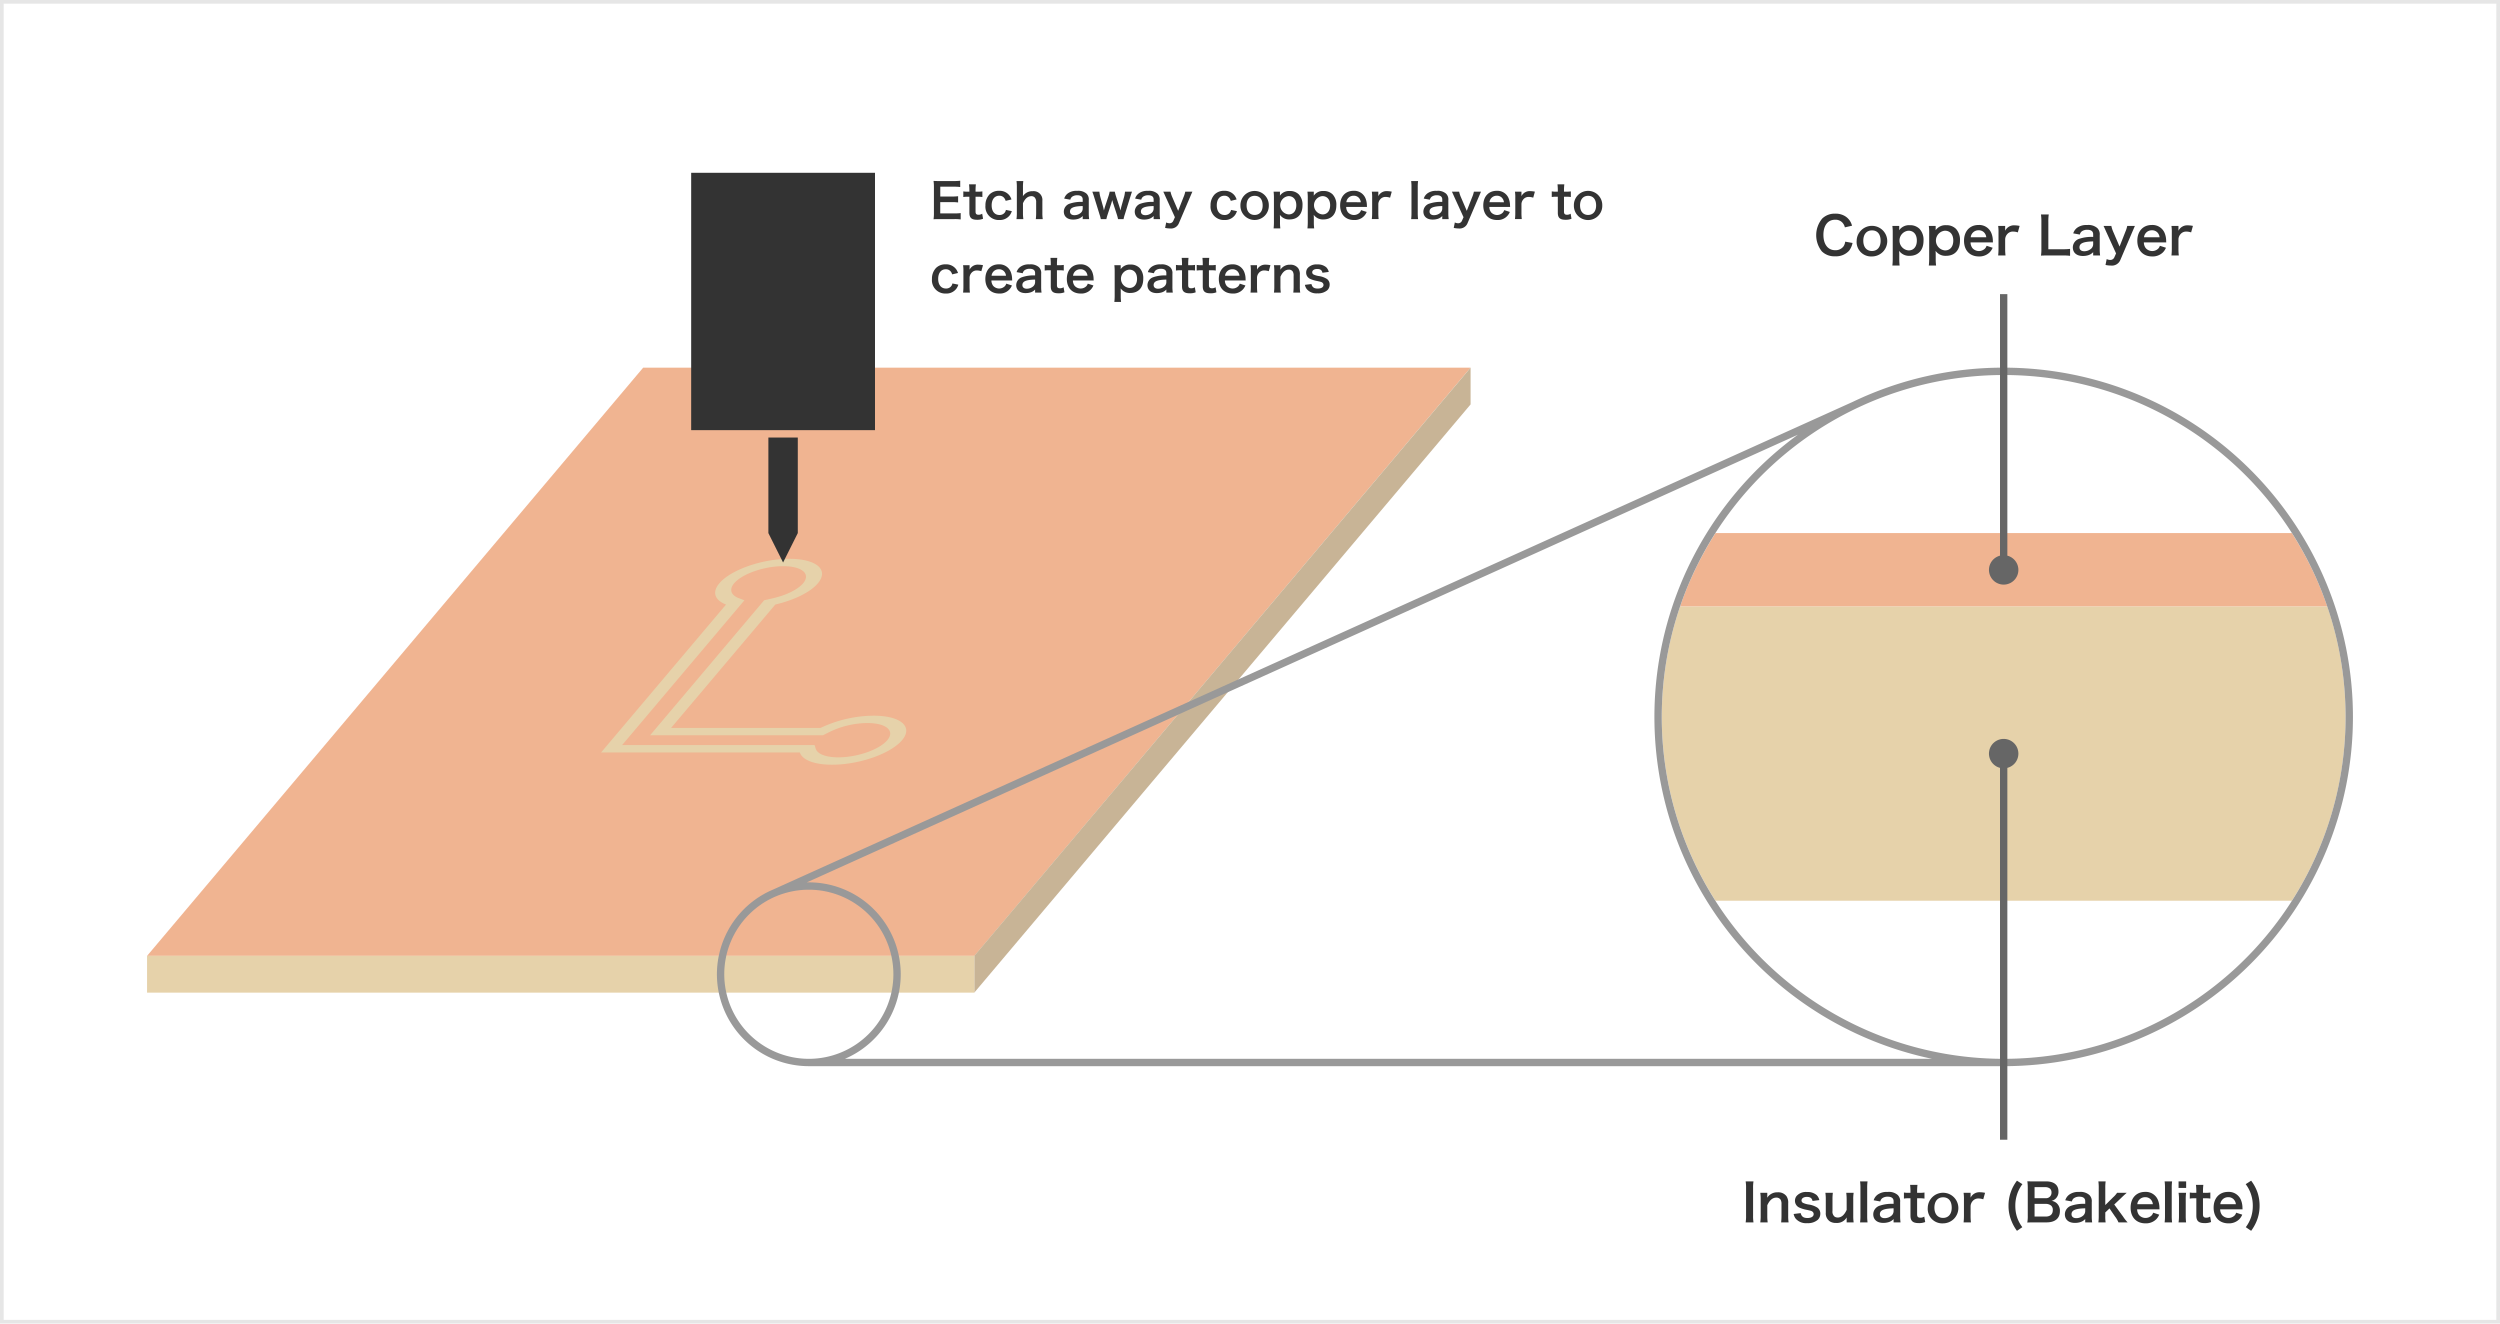
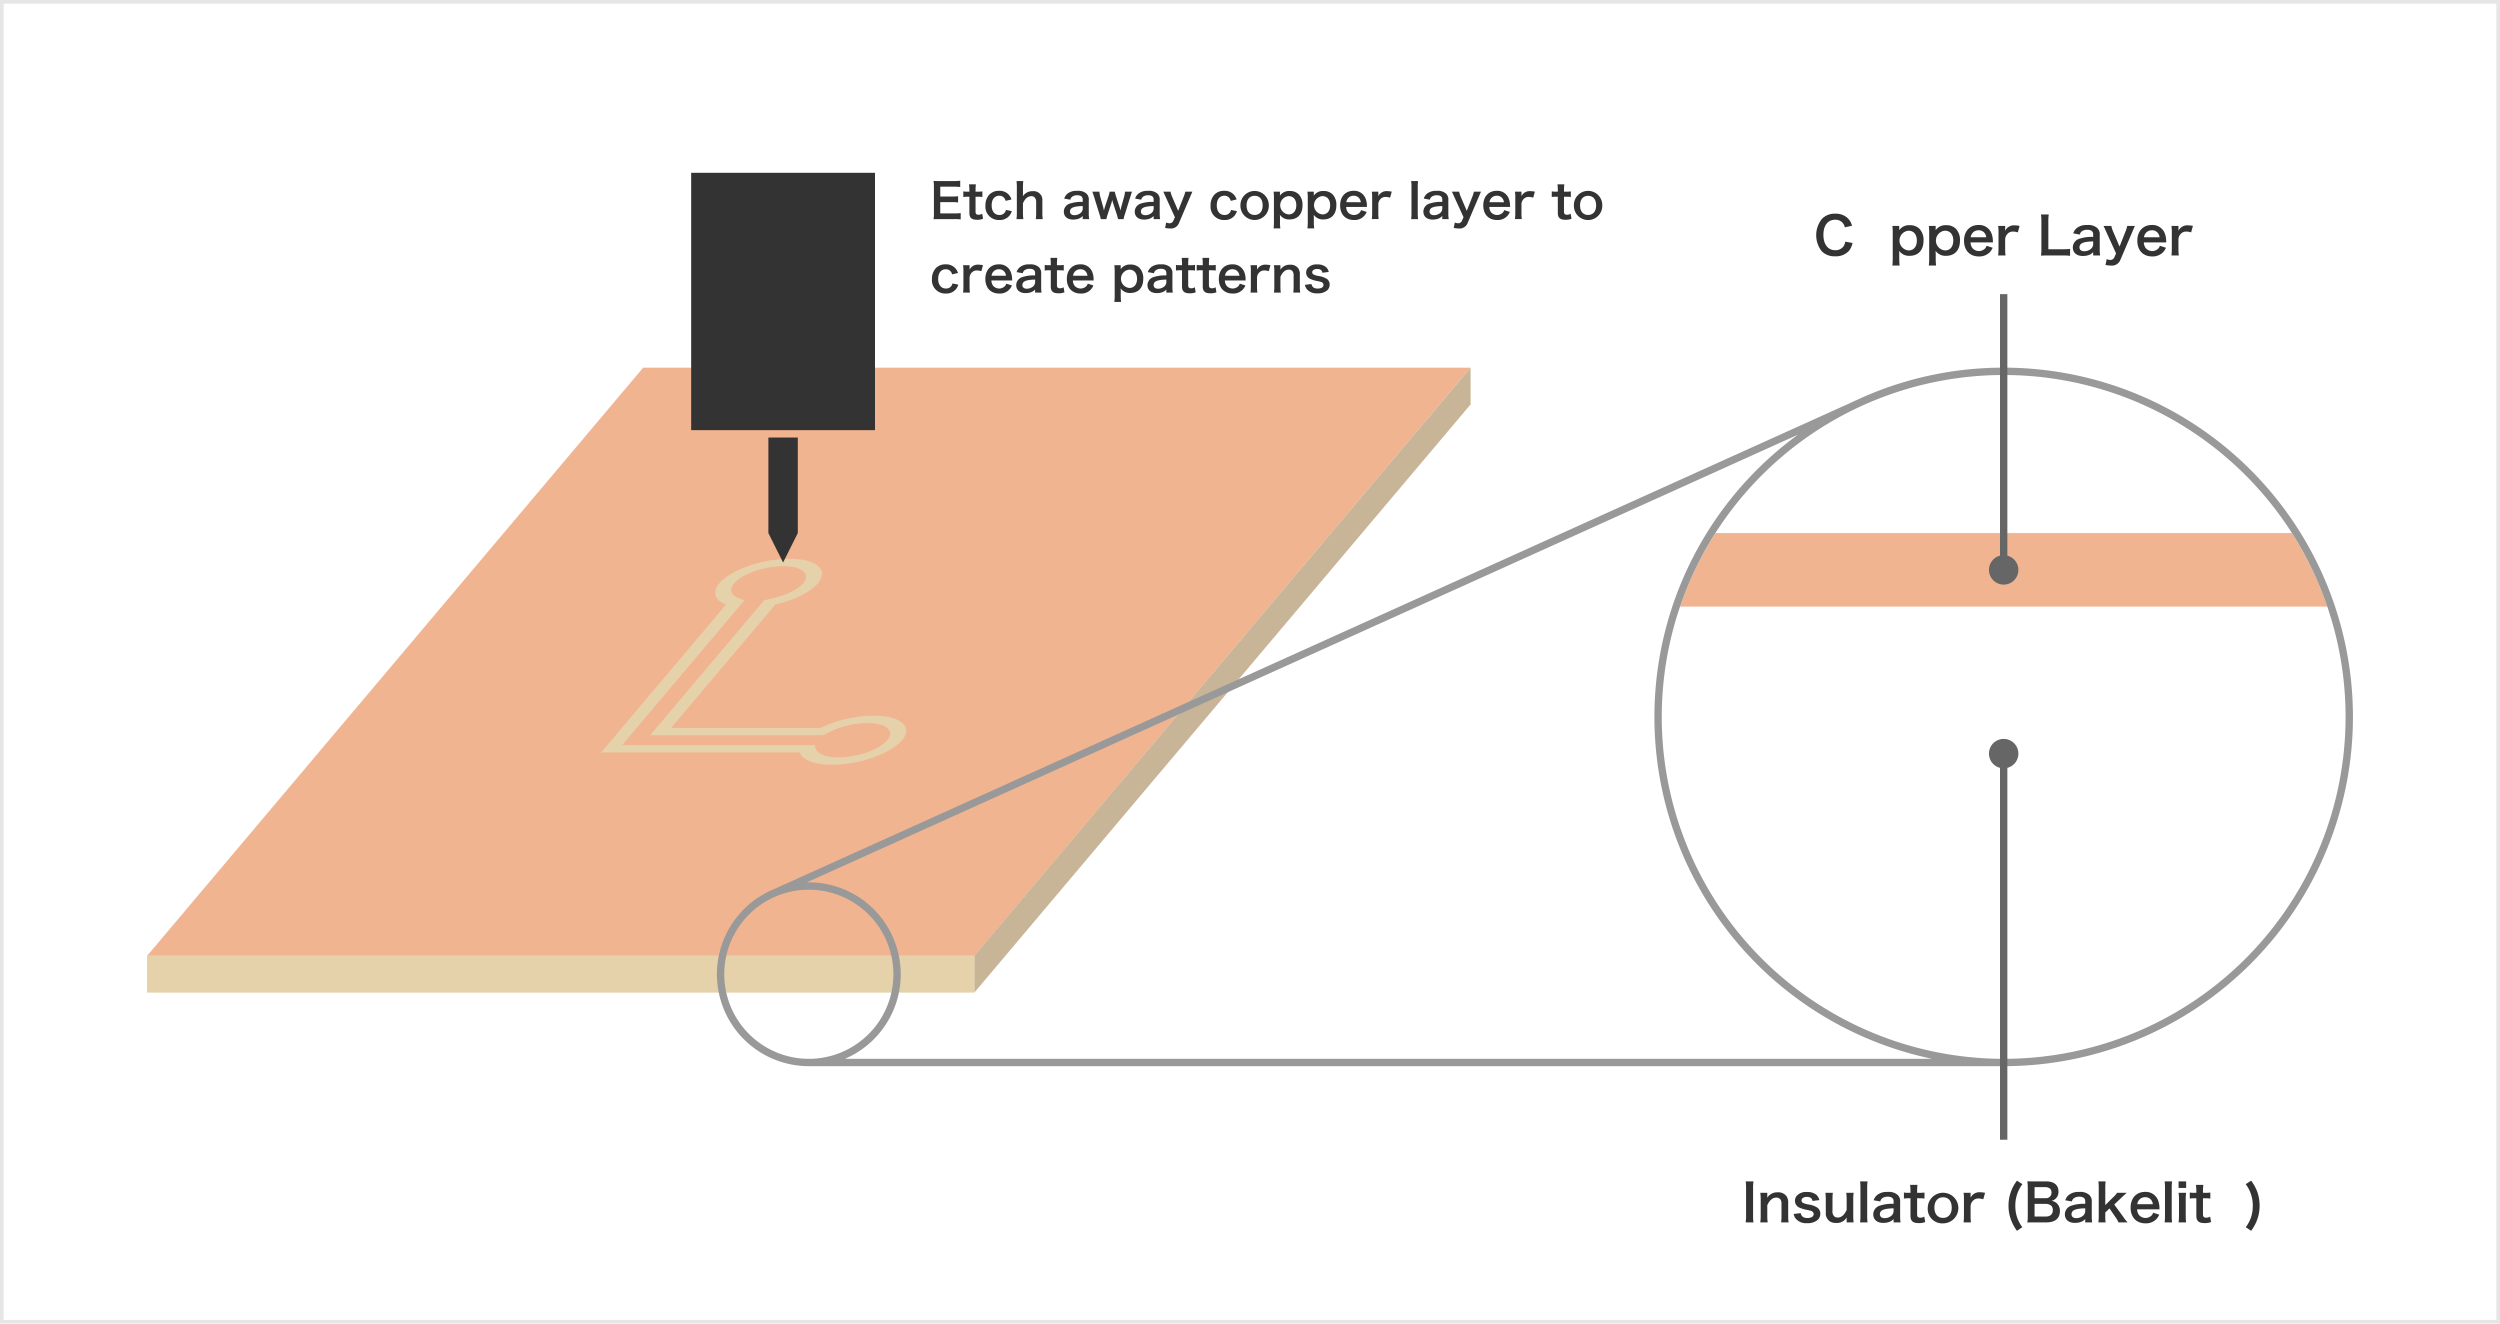
<svg xmlns="http://www.w3.org/2000/svg" id="レイヤー_1" data-name="レイヤー 1" width="680" height="360" viewBox="0 0 680 360">
  <defs>
    <style>
      .cls-1 {
        fill: #f0b491;
      }

      .cls-2 {
        fill: #e6d2aa;
      }

      .cls-3 {
        fill: #c8b496;
      }

      .cls-4 {
        fill: #999;
      }

      .cls-5 {
        fill: #666;
      }

      .cls-6 {
        fill: #333;
      }

      .cls-7 {
        fill: #e6e6e6;
      }
    </style>
  </defs>
  <polygon class="cls-1" points="265.055 260 40 260 174.945 100 400 100 265.055 260" />
  <path class="cls-2" d="M237.595,194.667A34.204,34.204,0,0,0,223.189,198H182.529l28.355-33.566c4.975-1.153,9.488-3.301,11.571-5.767,3.11-3.682-.366-6.667-7.766-6.667s-15.919,2.985-19.029,6.667c-2.083,2.466-1.2,4.614,1.827,5.767L163.5,204.667h54.057c.636,1.991,3.819,3.333,8.775,3.333,7.399,0,15.919-2.985,19.029-6.667S244.994,194.667,237.595,194.667ZM228.021,206c-3.327,0-5.679-.895-6.139-2.336l-.319-.997H169.209l33.271-39.385-1.517-.578c-2.19-.835-2.682-2.381-1.284-4.037C201.853,156.093,207.829,154,213,154s7.61,2.093,5.436,4.667c-1.398,1.655-4.504,3.202-8.104,4.037l-2.493.578L176.82,200h46.995l2.004-.997a24.079,24.079,0,0,1,10.086-2.336c5.171,0,7.61,2.093,5.436,4.667S233.192,206,228.021,206Z" />
  <polygon class="cls-3" points="400 100 400 110 265 270 265 260 400 100" />
  <rect class="cls-2" x="40" y="260" width="225" height="10" />
  <g>
    <path class="cls-1" d="M633.04,165H456.97a92.303,92.303,0,0,1,9.65-20h156.77A93.248,93.248,0,0,1,633.04,165Z" />
-     <path class="cls-2" d="M638,195a92.529,92.529,0,0,1-14.61,50H466.61A92.923,92.923,0,0,1,456.97,165H633.04A92.845,92.845,0,0,1,638,195Z" />
  </g>
  <path class="cls-4" d="M545,100a94.623,94.623,0,0,0-41.074,9.316L210.364,241.925l.001.002A25.003,25.003,0,0,0,220,290H545a95,95,0,0,0,0-190ZM197,265a23,23,0,1,1,23,23A23.026,23.026,0,0,1,197,265Zm32.81,23A25.003,25.003,0,0,0,220,240c-.184,0-.365.01-.547.014l269.575-121.774A95.012,95.012,0,0,0,525.533,288ZM545,288a92.997,92.997,0,0,1-38.286-177.749l.106-.048A92.998,92.998,0,1,1,545,288Z" />
  <path class="cls-5" d="M546,151.141V80h-2v71.141a4,4,0,1,0,2,0Z" />
  <path class="cls-5" d="M549,205a4.001,4.001,0,1,0-5,3.859V310h2V208.859A3.991,3.991,0,0,0,549,205Z" />
  <g>
    <path class="cls-6" d="M476.949,321.338a10.479,10.479,0,0,0-.112,1.808v7.536a10.568,10.568,0,0,0,.112,1.807h-2.13a10.569,10.569,0,0,0,.112-1.807v-7.536a10.48,10.48,0,0,0-.112-1.808Z" />
    <path class="cls-6" d="M478.795,332.488a11.625,11.625,0,0,0,.112-1.82v-4.398a11.511,11.511,0,0,0-.112-1.821h1.905v.742a5.423,5.423,0,0,1-.028.603,3.202,3.202,0,0,1,2.857-1.484,2.767,2.767,0,0,1,2.382,1.036,3.115,3.115,0,0,1,.477,1.961V330.668a11.08,11.08,0,0,0,.111,1.82h-2.03a15.03,15.03,0,0,0,.098-1.82v-3.11a2.301,2.301,0,0,0-.238-1.232,1.317,1.317,0,0,0-1.177-.574c-1.009,0-1.835.7-2.451,2.087V330.668a12.462,12.462,0,0,0,.112,1.82Z" />
    <path class="cls-6" d="M489.786,329.967c.238.953.756,1.331,1.849,1.331,1.037,0,1.681-.406,1.681-1.064a.855.855,0,0,0-.364-.7c-.266-.183-.35-.196-1.471-.449a8.415,8.415,0,0,1-2.017-.602,2.006,2.006,0,0,1-1.232-1.863,2.082,2.082,0,0,1,.434-1.303,3.378,3.378,0,0,1,2.802-1.092,3.823,3.823,0,0,1,2.634.812,2.728,2.728,0,0,1,.756,1.388l-1.849.237c-.154-.771-.631-1.106-1.541-1.106-.868,0-1.457.393-1.457.98a.756.756,0,0,0,.435.658,5.883,5.883,0,0,0,1.4.42,6.025,6.025,0,0,1,2.466.855,1.99,1.99,0,0,1,.812,1.736,2.253,2.253,0,0,1-.687,1.583,4.135,4.135,0,0,1-2.899.911,3.701,3.701,0,0,1-3.124-1.248,3.143,3.143,0,0,1-.546-1.246Z" />
    <path class="cls-6" d="M504.195,324.448a10.087,10.087,0,0,0-.112,1.821V330.668a11.515,11.515,0,0,0,.112,1.82H502.29v-.742c0-.21,0-.252.014-.603a3.078,3.078,0,0,1-2.871,1.499,3.048,3.048,0,0,1-1.681-.406,2.615,2.615,0,0,1-1.135-2.424v-3.543a12.825,12.825,0,0,0-.112-1.821h2.031a12.54,12.54,0,0,0-.099,1.821v3.109a1.712,1.712,0,0,0,.645,1.597,1.741,1.741,0,0,0,.771.196c1.009,0,1.807-.687,2.438-2.073v-2.829a14.715,14.715,0,0,0-.112-1.821Z" />
    <path class="cls-6" d="M507.972,321.338a12.961,12.961,0,0,0-.098,1.836V330.668a14.372,14.372,0,0,0,.098,1.82h-2.031a13.489,13.489,0,0,0,.099-1.82v-7.509a12.588,12.588,0,0,0-.099-1.821Z" />
    <path class="cls-6" d="M515.058,331.578a3.039,3.039,0,0,1-1.485.883,4.975,4.975,0,0,1-1.302.168c-1.709,0-2.746-.883-2.746-2.354a2.485,2.485,0,0,1,1.583-2.27,10.621,10.621,0,0,1,3.95-.561v-.714c0-.812-.546-1.233-1.611-1.233a2.528,2.528,0,0,0-1.456.406,1.529,1.529,0,0,0-.561.896l-1.793-.322a2.93,2.93,0,0,1,1.106-1.555A4.197,4.197,0,0,1,513.419,324.21a3.641,3.641,0,0,1,2.759.826,2.352,2.352,0,0,1,.659,1.933v3.769a11.277,11.277,0,0,0,.111,1.751h-1.891Zm0-2.914c-2.676.057-3.726.519-3.726,1.611,0,.658.49,1.064,1.274,1.064a2.847,2.847,0,0,0,1.947-.742,1.669,1.669,0,0,0,.504-1.232Z" />
    <path class="cls-6" d="M521.553,322.291a15.323,15.323,0,0,0-.099,1.723v.435h.589a8.11,8.11,0,0,0,1.414-.084v1.653a7.682,7.682,0,0,0-1.372-.085h-.631v4.343c0,.686.252.938.925.938a1.859,1.859,0,0,0,1.022-.308l.252,1.484a4.392,4.392,0,0,1-1.751.294c-1.61,0-2.255-.574-2.255-2.045v-4.707h-.532a7.045,7.045,0,0,0-1.247.085v-1.653a6.494,6.494,0,0,0,1.261.084h.519v-.435a15.958,15.958,0,0,0-.099-1.723Z" />
    <path class="cls-6" d="M524.351,328.482a4.162,4.162,0,1,1,4.188,4.271A3.947,3.947,0,0,1,524.351,328.482Zm1.807,0c0,1.723.896,2.787,2.354,2.787s2.354-1.051,2.354-2.76c0-1.807-.854-2.844-2.339-2.844C527.054,325.666,526.157,326.731,526.157,328.482Z" />
    <path class="cls-6" d="M539.445,326.213a4.185,4.185,0,0,0-1.246-.225,1.998,1.998,0,0,0-1.625.688A2.252,2.252,0,0,0,536,328.076v2.592a14.673,14.673,0,0,0,.098,1.82h-2.003a15.286,15.286,0,0,0,.098-1.82v-4.398a11.084,11.084,0,0,0-.098-1.821H536v1.316a2.677,2.677,0,0,1,2.633-1.471,7.234,7.234,0,0,1,1.303.154Z" />
    <path class="cls-6" d="M548.614,334.785a11.648,11.648,0,0,1-1.485-2.661,10.667,10.667,0,0,1-.812-4.174,10.962,10.962,0,0,1,.547-3.488,11.251,11.251,0,0,1,1.751-3.319l1.484.952a9.227,9.227,0,0,0-1.456,2.788,9.676,9.676,0,0,0-.477,3.096,10.026,10.026,0,0,0,.448,3.039,9.674,9.674,0,0,0,1.457,2.773Z" />
    <path class="cls-6" d="M553.219,332.488c-.812,0-1.219.014-1.793.042a9.937,9.937,0,0,0,.127-1.891V323.033a13.469,13.469,0,0,0-.112-1.723c.588.027.812.027,1.765.027h3.306c2.171,0,3.39.98,3.39,2.732a2.506,2.506,0,0,1-.784,1.975,2.369,2.369,0,0,1-1.106.588,2.573,2.573,0,0,1,1.415.645,2.767,2.767,0,0,1,.868,2.144c0,1.961-1.303,3.067-3.628,3.067Zm3.096-6.584a1.486,1.486,0,0,0,1.695-1.526,1.423,1.423,0,0,0-.364-1.036,1.987,1.987,0,0,0-1.345-.435h-2.899v2.997Zm-2.913,5.002h3.012c1.246,0,1.947-.617,1.947-1.752a1.521,1.521,0,0,0-.448-1.219,2.293,2.293,0,0,0-1.527-.477h-2.983Z" />
    <path class="cls-6" d="M567.179,331.578a3.039,3.039,0,0,1-1.485.883,4.975,4.975,0,0,1-1.302.168c-1.709,0-2.746-.883-2.746-2.354a2.485,2.485,0,0,1,1.583-2.27,10.621,10.621,0,0,1,3.95-.561v-.714c0-.812-.546-1.233-1.611-1.233a2.528,2.528,0,0,0-1.456.406,1.529,1.529,0,0,0-.561.896l-1.793-.322a2.93,2.93,0,0,1,1.106-1.555A4.197,4.197,0,0,1,565.54,324.21a3.641,3.641,0,0,1,2.759.826,2.352,2.352,0,0,1,.659,1.933v3.769a11.276,11.276,0,0,0,.111,1.751h-1.891Zm0-2.914c-2.676.057-3.726.519-3.726,1.611,0,.658.49,1.064,1.274,1.064a2.847,2.847,0,0,0,1.947-.742,1.669,1.669,0,0,0,.504-1.232Z" />
    <path class="cls-6" d="M572.734,321.338a13.248,13.248,0,0,0-.098,1.836v4.607l2.102-2.086a6.505,6.505,0,0,0,1.106-1.247h2.619c-.799.714-.799.714-1.4,1.288l-1.989,1.892,2.367,3.235a10.713,10.713,0,0,0,1.274,1.625h-2.493a6.707,6.707,0,0,0-.925-1.582l-1.513-2.214-1.148,1.093v.91a10.16,10.16,0,0,0,.098,1.793h-1.975a13.661,13.661,0,0,0,.098-1.82v-7.494a12.836,12.836,0,0,0-.098-1.836Z" />
    <path class="cls-6" d="M581.303,328.931a2.606,2.606,0,0,0,.518,1.569,2.36,2.36,0,0,0,3.433.084,2.06,2.06,0,0,0,.406-.729l1.652.531a3.922,3.922,0,0,1-.854,1.289,3.976,3.976,0,0,1-2.886,1.078c-2.479,0-4.048-1.652-4.048-4.271,0-2.592,1.555-4.287,3.95-4.287a3.559,3.559,0,0,1,3.488,2.214,5.77,5.77,0,0,1,.406,2.129c0,.028,0,.07.027.393Zm4.272-1.387a2.199,2.199,0,0,0-.617-1.345,1.995,1.995,0,0,0-1.513-.561,2.104,2.104,0,0,0-2.101,1.905Z" />
    <path class="cls-6" d="M590.809,321.338a12.962,12.962,0,0,0-.098,1.836V330.668a14.372,14.372,0,0,0,.098,1.82h-2.031a13.488,13.488,0,0,0,.099-1.82v-7.509a12.586,12.586,0,0,0-.099-1.821Z" />
    <path class="cls-6" d="M594.631,321.338v1.779h-2.06v-1.779Zm-.014,3.11a12.539,12.539,0,0,0-.099,1.835v4.37a14.008,14.008,0,0,0,.099,1.835h-2.046a12.603,12.603,0,0,0,.112-1.82v-4.398a11.513,11.513,0,0,0-.112-1.821Z" />
    <path class="cls-6" d="M599.307,322.291a15.576,15.576,0,0,0-.098,1.723v.435h.589a8.11,8.11,0,0,0,1.414-.084v1.653a7.682,7.682,0,0,0-1.372-.085H599.209v4.343c0,.686.252.938.925.938a1.859,1.859,0,0,0,1.022-.308l.252,1.484a4.392,4.392,0,0,1-1.751.294c-1.61,0-2.255-.574-2.255-2.045v-4.707h-.532a7.045,7.045,0,0,0-1.247.085v-1.653a6.493,6.493,0,0,0,1.261.084h.519v-.435a15.958,15.958,0,0,0-.099-1.723Z" />
-     <path class="cls-6" d="M603.885,328.931a2.606,2.606,0,0,0,.518,1.569,2.36,2.36,0,0,0,3.433.084,2.06,2.06,0,0,0,.406-.729l1.652.531a3.922,3.922,0,0,1-.854,1.289,3.976,3.976,0,0,1-2.886,1.078c-2.479,0-4.048-1.652-4.048-4.271,0-2.592,1.555-4.287,3.95-4.287a3.559,3.559,0,0,1,3.488,2.214,5.771,5.771,0,0,1,.406,2.129c0,.028,0,.07.027.393Zm4.272-1.387a2.199,2.199,0,0,0-.617-1.345,1.995,1.995,0,0,0-1.513-.561,2.104,2.104,0,0,0-2.101,1.905Z" />
    <path class="cls-6" d="M610.855,333.791a9.699,9.699,0,0,0,1.457-2.773,10.031,10.031,0,0,0,.448-3.039,9.676,9.676,0,0,0-.477-3.096,9.255,9.255,0,0,0-1.457-2.788l1.485-.952a11.717,11.717,0,0,1,1.765,3.319,11.35,11.35,0,0,1,.532,3.488,10.839,10.839,0,0,1-.799,4.174,12.267,12.267,0,0,1-1.498,2.661Z" />
  </g>
  <g>
    <path class="cls-6" d="M503.896,66.084a5.344,5.344,0,0,1-.938,2.101,4.768,4.768,0,0,1-3.824,1.527,4.817,4.817,0,0,1-3.6-1.345,7.079,7.079,0,0,1,.112-8.923,4.865,4.865,0,0,1,3.502-1.331,4.951,4.951,0,0,1,2.689.672,4.306,4.306,0,0,1,1.484,1.527,4.976,4.976,0,0,1,.435,1.079l-1.947.448a2.921,2.921,0,0,0-.603-1.205,2.537,2.537,0,0,0-2.045-.869c-1.989,0-3.193,1.555-3.193,4.132,0,2.563,1.232,4.16,3.193,4.16a2.675,2.675,0,0,0,2.27-1.037,2.872,2.872,0,0,0,.462-1.289Z" />
-     <path class="cls-6" d="M505.01,65.482a4.162,4.162,0,1,1,4.188,4.272A3.943,3.943,0,0,1,505.01,65.482Zm1.807,0c0,1.723.896,2.787,2.354,2.787s2.354-1.05,2.354-2.759c0-1.807-.854-2.844-2.34-2.844C507.713,62.666,506.816,63.731,506.816,65.482Z" />
    <path class="cls-6" d="M516.589,62.134c0,.154,0,.308-.014.49a3.261,3.261,0,0,1,2.857-1.373,3.618,3.618,0,0,1,2.661.98,4.368,4.368,0,0,1,1.106,3.222c0,2.578-1.414,4.132-3.796,4.132a3.274,3.274,0,0,1-2.829-1.345c0,.168,0,.168.014.448.014.098.014.35.014.603v1.064a13.903,13.903,0,0,0,.099,1.863h-1.976a15.613,15.613,0,0,0,.099-1.849V63.325a14.409,14.409,0,0,0-.099-1.877h1.863Zm2.508.617a2.692,2.692,0,0,0,.056,5.365c1.373,0,2.228-1.037,2.228-2.689S520.511,62.751,519.097,62.751Z" />
    <path class="cls-6" d="M526.501,62.134c0,.154,0,.308-.014.49a3.261,3.261,0,0,1,2.857-1.373,3.618,3.618,0,0,1,2.661.98,4.368,4.368,0,0,1,1.106,3.222c0,2.578-1.414,4.132-3.796,4.132a3.274,3.274,0,0,1-2.829-1.345c0,.168,0,.168.014.448.014.098.014.35.014.603v1.064a13.903,13.903,0,0,0,.099,1.863H524.638a15.613,15.613,0,0,0,.099-1.849V63.325a14.409,14.409,0,0,0-.099-1.877H526.501Zm2.508.617a2.692,2.692,0,0,0,.056,5.365c1.373,0,2.228-1.037,2.228-2.689S530.423,62.751,529.009,62.751Z" />
    <path class="cls-6" d="M535.993,65.931a2.606,2.606,0,0,0,.518,1.569,2.358,2.358,0,0,0,3.433.084,2.047,2.047,0,0,0,.406-.729l1.652.532a3.93,3.93,0,0,1-.854,1.289,3.979,3.979,0,0,1-2.886,1.079c-2.479,0-4.048-1.653-4.048-4.272,0-2.592,1.555-4.287,3.95-4.287a3.559,3.559,0,0,1,3.488,2.213,5.768,5.768,0,0,1,.406,2.129c0,.028,0,.07.027.393Zm4.272-1.387a2.199,2.199,0,0,0-.617-1.345,1.996,1.996,0,0,0-1.513-.561,2.103,2.103,0,0,0-2.101,1.905Z" />
    <path class="cls-6" d="M548.847,63.213a4.181,4.181,0,0,0-1.246-.224,1.999,1.999,0,0,0-1.625.687,2.252,2.252,0,0,0-.574,1.401v2.591a14.678,14.678,0,0,0,.098,1.821h-2.003a15.297,15.297,0,0,0,.098-1.821V63.269a11.084,11.084,0,0,0-.098-1.821h1.905v1.316a2.678,2.678,0,0,1,2.633-1.471,7.234,7.234,0,0,1,1.303.154Z" />
    <path class="cls-6" d="M563.059,69.586a13.637,13.637,0,0,0-1.989-.098h-4.146c-.784,0-1.274.014-1.779.042a11.113,11.113,0,0,0,.112-1.849v-7.27a13.661,13.661,0,0,0-.112-2.073h2.115a12.797,12.797,0,0,0-.111,2.059v7.396h3.922a14.746,14.746,0,0,0,1.989-.098Z" />
    <path class="cls-6" d="M569.343,68.578a3.038,3.038,0,0,1-1.485.882,4.954,4.954,0,0,1-1.302.168c-1.709,0-2.746-.882-2.746-2.353a2.485,2.485,0,0,1,1.583-2.27,10.602,10.602,0,0,1,3.95-.56v-.714c0-.812-.546-1.233-1.611-1.233a2.528,2.528,0,0,0-1.456.406,1.524,1.524,0,0,0-.561.896l-1.793-.322a2.928,2.928,0,0,1,1.106-1.555A4.194,4.194,0,0,1,567.704,61.21a3.641,3.641,0,0,1,2.759.826,2.352,2.352,0,0,1,.659,1.933V67.737a11.276,11.276,0,0,0,.111,1.751h-1.891Zm0-2.914c-2.676.056-3.726.518-3.726,1.611,0,.658.49,1.064,1.274,1.064a2.845,2.845,0,0,0,1.947-.743,1.669,1.669,0,0,0,.504-1.232Z" />
    <path class="cls-6" d="M572.952,63.185c-.616-1.387-.631-1.429-.799-1.737h2.129a8.137,8.137,0,0,0,.532,1.639l1.709,3.978,1.555-3.964a8.343,8.343,0,0,0,.533-1.653h2.087c-.084.182-.336.756-.757,1.737l-3.193,7.494a2.482,2.482,0,0,1-2.577,1.555,7.243,7.243,0,0,1-1.472-.168l.322-1.597a2.324,2.324,0,0,0,.98.238,1.17,1.17,0,0,0,1.093-.7l.477-1.079Z" />
    <path class="cls-6" d="M583.131,65.931a2.606,2.606,0,0,0,.518,1.569,2.358,2.358,0,0,0,3.433.084,2.046,2.046,0,0,0,.406-.729l1.652.532a3.93,3.93,0,0,1-.854,1.289,3.979,3.979,0,0,1-2.886,1.079c-2.479,0-4.048-1.653-4.048-4.272,0-2.592,1.555-4.287,3.95-4.287A3.559,3.559,0,0,1,588.79,63.409a5.768,5.768,0,0,1,.406,2.129c0,.028,0,.07.027.393Zm4.272-1.387a2.199,2.199,0,0,0-.617-1.345,1.996,1.996,0,0,0-1.513-.561,2.104,2.104,0,0,0-2.101,1.905Z" />
    <path class="cls-6" d="M595.984,63.213a4.181,4.181,0,0,0-1.246-.224,1.999,1.999,0,0,0-1.625.687,2.253,2.253,0,0,0-.574,1.401v2.591a14.678,14.678,0,0,0,.098,1.821h-2.003a15.3,15.3,0,0,0,.098-1.821V63.269a11.085,11.085,0,0,0-.098-1.821h1.905v1.316a2.678,2.678,0,0,1,2.633-1.471,7.234,7.234,0,0,1,1.303.154Z" />
  </g>
  <g>
    <path class="cls-6" d="M261.308,59.687a11.195,11.195,0,0,0-1.678-.091h-4.056c-.78,0-1.131.013-1.651.039a10.491,10.491,0,0,0,.104-1.716V50.886a11.48,11.48,0,0,0-.104-1.677c.521.026.858.039,1.651.039H259.5a13.918,13.918,0,0,0,1.678-.091v1.716A11.662,11.662,0,0,0,259.5,50.782h-3.744V53.46H258.915a13.551,13.551,0,0,0,1.69-.091v1.703A10.178,10.178,0,0,0,258.915,54.981h-3.172v3.068h3.9a12.457,12.457,0,0,0,1.664-.091Z" />
    <path class="cls-6" d="M265.441,50.132a14.427,14.427,0,0,0-.091,1.599v.403h.546a7.464,7.464,0,0,0,1.312-.078v1.534a7.165,7.165,0,0,0-1.273-.078h-.585V57.542c0,.637.233.871.857.871a1.719,1.719,0,0,0,.949-.286l.234,1.378a4.07,4.07,0,0,1-1.625.273c-1.495,0-2.093-.533-2.093-1.898V53.512h-.494a6.568,6.568,0,0,0-1.157.078V52.056a5.973,5.973,0,0,0,1.17.078h.481v-.403a14.758,14.758,0,0,0-.092-1.599Z" />
    <path class="cls-6" d="M273.54,54.63a2.333,2.333,0,0,0-.403-.793,1.634,1.634,0,0,0-1.339-.598c-1.273,0-2.067,1.001-2.067,2.613,0,1.625.807,2.626,2.119,2.626a1.74,1.74,0,0,0,1.495-.728,1.817,1.817,0,0,0,.261-.65l1.611.325a3.623,3.623,0,0,1-.546,1.105,3.379,3.379,0,0,1-2.86,1.313,3.62,3.62,0,0,1-3.77-3.952,4.204,4.204,0,0,1,1.104-3.003,3.563,3.563,0,0,1,2.613-.988,3.362,3.362,0,0,1,2.912,1.404,4.3,4.3,0,0,1,.455.949Z" />
    <path class="cls-6" d="M278.337,49.248a12.434,12.434,0,0,0-.091,1.716v1.859a5.263,5.263,0,0,1-.026.559,3.036,3.036,0,0,1,2.691-1.378,2.379,2.379,0,0,1,2.613,2.626v3.276a10.262,10.262,0,0,0,.104,1.69h-1.885a13.729,13.729,0,0,0,.091-1.69V55.02a1.832,1.832,0,0,0-.377-1.287,1.207,1.207,0,0,0-.896-.377c-.976,0-1.73.624-2.314,1.924v2.626a11.545,11.545,0,0,0,.104,1.69h-1.872a10.659,10.659,0,0,0,.104-1.69V50.951a12.254,12.254,0,0,0-.091-1.703Z" />
    <path class="cls-6" d="M294.496,58.751a2.815,2.815,0,0,1-1.378.819,4.599,4.599,0,0,1-1.209.156c-1.586,0-2.548-.819-2.548-2.184a2.306,2.306,0,0,1,1.469-2.106,9.834,9.834,0,0,1,3.666-.52v-.663c0-.754-.507-1.144-1.495-1.144a2.345,2.345,0,0,0-1.352.377,1.417,1.417,0,0,0-.52.832l-1.664-.299a2.716,2.716,0,0,1,1.027-1.443,3.891,3.891,0,0,1,2.483-.663,3.379,3.379,0,0,1,2.561.767,2.182,2.182,0,0,1,.611,1.794V57.971a10.439,10.439,0,0,0,.104,1.625h-1.755Zm0-2.704c-2.483.052-3.458.481-3.458,1.495,0,.611.455.988,1.183.988a2.64,2.64,0,0,0,1.808-.689,1.551,1.551,0,0,0,.468-1.144Z" />
    <path class="cls-6" d="M304.104,59.596a10.459,10.459,0,0,0-.325-1.235l-1.001-3.068c-.026-.052-.104-.338-.247-.871-.064.234-.221.767-.26.897l-1.001,3.042a12.291,12.291,0,0,0-.338,1.235h-1.509a10.429,10.429,0,0,0-.338-1.235l-1.43-4.615c-.182-.598-.364-1.131-.546-1.612h1.924a8.976,8.976,0,0,0,.286,1.547l.715,2.535c.052.169.13.533.234,1.04.025-.13.247-.897.299-1.053l.936-2.834a9.175,9.175,0,0,0,.325-1.235h1.392a12.71,12.71,0,0,0,.325,1.235l.962,2.951c.039.117.104.364.182.637.039.169.052.182.078.299.026-.104.026-.104.064-.286.039-.182.131-.598.156-.689l.729-2.6a8.158,8.158,0,0,0,.286-1.547h1.91c-.169.429-.194.533-.532,1.612l-1.443,4.615a8.918,8.918,0,0,0-.325,1.235Z" />
    <path class="cls-6" d="M313.788,58.751a2.815,2.815,0,0,1-1.378.819,4.599,4.599,0,0,1-1.209.156c-1.586,0-2.548-.819-2.548-2.184a2.306,2.306,0,0,1,1.469-2.106,9.834,9.834,0,0,1,3.666-.52v-.663c0-.754-.507-1.144-1.495-1.144a2.345,2.345,0,0,0-1.352.377,1.417,1.417,0,0,0-.521.832l-1.664-.299a2.715,2.715,0,0,1,1.027-1.443,3.891,3.891,0,0,1,2.483-.663,3.379,3.379,0,0,1,2.561.767,2.182,2.182,0,0,1,.611,1.794V57.971a10.439,10.439,0,0,0,.104,1.625h-1.755Zm0-2.704c-2.483.052-3.458.481-3.458,1.495,0,.611.455.988,1.183.988a2.64,2.64,0,0,0,1.808-.689,1.551,1.551,0,0,0,.468-1.144Z" />
    <path class="cls-6" d="M317.143,53.746c-.572-1.287-.585-1.326-.741-1.612H318.377a7.602,7.602,0,0,0,.494,1.521l1.586,3.692,1.443-3.679a7.762,7.762,0,0,0,.494-1.534h1.937c-.077.169-.312.702-.701,1.612L320.665,60.701a2.303,2.303,0,0,1-2.392,1.443,6.726,6.726,0,0,1-1.365-.156l.299-1.482a2.156,2.156,0,0,0,.91.221,1.084,1.084,0,0,0,1.014-.65l.442-1.001Z" />
    <path class="cls-6" d="M334.771,54.63a2.333,2.333,0,0,0-.403-.793,1.634,1.634,0,0,0-1.339-.598c-1.273,0-2.067,1.001-2.067,2.613,0,1.625.807,2.626,2.119,2.626a1.74,1.74,0,0,0,1.495-.728,1.817,1.817,0,0,0,.261-.65l1.611.325a3.623,3.623,0,0,1-.546,1.105,3.379,3.379,0,0,1-2.86,1.313,3.62,3.62,0,0,1-3.77-3.952,4.204,4.204,0,0,1,1.105-3.003,3.563,3.563,0,0,1,2.613-.988,3.362,3.362,0,0,1,2.912,1.404,4.301,4.301,0,0,1,.455.949Z" />
    <path class="cls-6" d="M337.396,55.878a3.862,3.862,0,1,1,7.723-.026,3.863,3.863,0,1,1-7.723.026Zm1.677,0c0,1.599.832,2.587,2.185,2.587,1.352,0,2.184-.975,2.184-2.561,0-1.677-.793-2.639-2.171-2.639C339.905,53.265,339.073,54.253,339.073,55.878Z" />
    <path class="cls-6" d="M348.147,52.771c0,.143,0,.286-.013.455a3.025,3.025,0,0,1,2.651-1.274,3.361,3.361,0,0,1,2.471.91,4.054,4.054,0,0,1,1.026,2.99c0,2.393-1.312,3.835-3.522,3.835a3.039,3.039,0,0,1-2.626-1.248c0,.156,0,.156.013.416.013.091.013.325.013.559v.988a13.05,13.05,0,0,0,.091,1.729h-1.833a14.452,14.452,0,0,0,.092-1.716V53.876a13.34,13.34,0,0,0-.092-1.742h1.729Zm2.327.572a2.499,2.499,0,0,0,.052,4.979c1.274,0,2.067-.962,2.067-2.496C352.594,54.292,351.787,53.343,350.475,53.343Z" />
    <path class="cls-6" d="M357.352,52.771c0,.143,0,.286-.013.455a3.025,3.025,0,0,1,2.651-1.274,3.361,3.361,0,0,1,2.471.91,4.054,4.054,0,0,1,1.026,2.99c0,2.393-1.312,3.835-3.522,3.835a3.039,3.039,0,0,1-2.626-1.248c0,.156,0,.156.013.416.013.091.013.325.013.559v.988a13.05,13.05,0,0,0,.091,1.729h-1.833a14.452,14.452,0,0,0,.092-1.716V53.876a13.34,13.34,0,0,0-.092-1.742h1.729Zm2.327.572a2.498,2.498,0,0,0,.052,4.979c1.274,0,2.067-.962,2.067-2.496C361.798,54.292,360.991,53.343,359.679,53.343Z" />
    <path class="cls-6" d="M366.166,56.294a2.414,2.414,0,0,0,.48,1.456,2.188,2.188,0,0,0,3.186.078,1.901,1.901,0,0,0,.377-.676l1.534.494a3.498,3.498,0,0,1-3.472,2.197c-2.301,0-3.757-1.534-3.757-3.965,0-2.405,1.443-3.979,3.666-3.979a3.303,3.303,0,0,1,3.237,2.054,5.345,5.345,0,0,1,.377,1.976c0,.026,0,.065.025.364Zm3.965-1.287a2.039,2.039,0,0,0-.572-1.248,1.853,1.853,0,0,0-1.404-.52,1.951,1.951,0,0,0-1.949,1.768Z" />
    <path class="cls-6" d="M378.1,53.771a3.886,3.886,0,0,0-1.156-.208,1.857,1.857,0,0,0-1.509.637,2.087,2.087,0,0,0-.532,1.3v2.405a13.586,13.586,0,0,0,.091,1.69h-1.859a14.162,14.162,0,0,0,.091-1.69v-4.082a10.265,10.265,0,0,0-.091-1.69h1.769v1.222a2.486,2.486,0,0,1,2.443-1.365,6.737,6.737,0,0,1,1.209.143Z" />
    <path class="cls-6" d="M385.718,49.248a11.981,11.981,0,0,0-.091,1.703v6.955a13.309,13.309,0,0,0,.091,1.69H383.832a12.494,12.494,0,0,0,.092-1.69V50.938a11.644,11.644,0,0,0-.092-1.69Z" />
    <path class="cls-6" d="M392.295,58.751a2.815,2.815,0,0,1-1.378.819,4.599,4.599,0,0,1-1.209.156c-1.586,0-2.548-.819-2.548-2.184a2.306,2.306,0,0,1,1.469-2.106,9.834,9.834,0,0,1,3.666-.52v-.663c0-.754-.507-1.144-1.495-1.144a2.345,2.345,0,0,0-1.352.377,1.417,1.417,0,0,0-.521.832l-1.664-.299a2.716,2.716,0,0,1,1.027-1.443,3.891,3.891,0,0,1,2.483-.663,3.379,3.379,0,0,1,2.561.767,2.182,2.182,0,0,1,.611,1.794V57.971a10.44,10.44,0,0,0,.104,1.625h-1.755Zm0-2.704c-2.483.052-3.458.481-3.458,1.495,0,.611.455.988,1.183.988a2.64,2.64,0,0,0,1.808-.689,1.551,1.551,0,0,0,.468-1.144Z" />
    <path class="cls-6" d="M395.649,53.746c-.572-1.287-.585-1.326-.741-1.612h1.976a7.602,7.602,0,0,0,.494,1.521l1.586,3.692,1.443-3.679a7.831,7.831,0,0,0,.494-1.534h1.937c-.077.169-.312.702-.701,1.612l-2.965,6.956a2.303,2.303,0,0,1-2.392,1.443,6.726,6.726,0,0,1-1.365-.156l.299-1.482a2.156,2.156,0,0,0,.91.221,1.084,1.084,0,0,0,1.014-.65l.442-1.001Z" />
    <path class="cls-6" d="M405.101,56.294a2.414,2.414,0,0,0,.48,1.456,2.188,2.188,0,0,0,3.186.078,1.9,1.9,0,0,0,.377-.676l1.534.494a3.498,3.498,0,0,1-3.472,2.197c-2.301,0-3.757-1.534-3.757-3.965,0-2.405,1.443-3.979,3.666-3.979a3.303,3.303,0,0,1,3.237,2.054,5.345,5.345,0,0,1,.377,1.976c0,.026,0,.065.026.364Zm3.965-1.287a2.039,2.039,0,0,0-.572-1.248,1.853,1.853,0,0,0-1.404-.52,1.953,1.953,0,0,0-1.95,1.768Z" />
    <path class="cls-6" d="M417.034,53.771a3.886,3.886,0,0,0-1.156-.208,1.857,1.857,0,0,0-1.509.637,2.098,2.098,0,0,0-.533,1.3v2.405a13.577,13.577,0,0,0,.092,1.69h-1.859a14.162,14.162,0,0,0,.091-1.69v-4.082a10.265,10.265,0,0,0-.091-1.69h1.768v1.222a2.488,2.488,0,0,1,2.444-1.365,6.737,6.737,0,0,1,1.209.143Z" />
    <path class="cls-6" d="M425.497,50.132a14.427,14.427,0,0,0-.091,1.599v.403h.546a7.475,7.475,0,0,0,1.313-.078v1.534a7.184,7.184,0,0,0-1.274-.078h-.585V57.542c0,.637.233.871.857.871a1.719,1.719,0,0,0,.949-.286l.234,1.378a4.07,4.07,0,0,1-1.625.273c-1.495,0-2.094-.533-2.094-1.898V53.512h-.493a6.568,6.568,0,0,0-1.157.078V52.056a5.973,5.973,0,0,0,1.17.078h.48v-.403a14.773,14.773,0,0,0-.091-1.599Z" />
    <path class="cls-6" d="M428.097,55.878a3.862,3.862,0,1,1,7.722-.026,3.863,3.863,0,1,1-7.722.026Zm1.677,0c0,1.599.832,2.587,2.185,2.587,1.352,0,2.184-.975,2.184-2.561,0-1.677-.793-2.639-2.171-2.639C430.605,53.265,429.773,54.253,429.773,55.878Z" />
    <path class="cls-6" d="M258.993,74.63a2.332,2.332,0,0,0-.403-.793,1.634,1.634,0,0,0-1.339-.598c-1.273,0-2.067,1.001-2.067,2.613,0,1.625.807,2.626,2.119,2.626a1.74,1.74,0,0,0,1.495-.728,1.817,1.817,0,0,0,.261-.65l1.611.325a3.623,3.623,0,0,1-.546,1.105,3.379,3.379,0,0,1-2.86,1.313,3.62,3.62,0,0,1-3.77-3.952,4.204,4.204,0,0,1,1.104-3.003,3.563,3.563,0,0,1,2.613-.988,3.362,3.362,0,0,1,2.912,1.404,4.3,4.3,0,0,1,.455.949Z" />
    <path class="cls-6" d="M266.923,73.771a3.886,3.886,0,0,0-1.156-.208,1.857,1.857,0,0,0-1.509.637,2.098,2.098,0,0,0-.533,1.3v2.405a13.577,13.577,0,0,0,.092,1.69H261.957a14.162,14.162,0,0,0,.091-1.69v-4.082a10.264,10.264,0,0,0-.091-1.69h1.768v1.222a2.488,2.488,0,0,1,2.444-1.365,6.737,6.737,0,0,1,1.209.143Z" />
    <path class="cls-6" d="M269.666,76.294a2.414,2.414,0,0,0,.48,1.456,2.188,2.188,0,0,0,3.186.078,1.901,1.901,0,0,0,.377-.676l1.534.494a3.498,3.498,0,0,1-3.472,2.197c-2.301,0-3.757-1.534-3.757-3.965,0-2.405,1.443-3.979,3.666-3.979a3.303,3.303,0,0,1,3.237,2.054,5.345,5.345,0,0,1,.377,1.976c0,.026,0,.065.025.364Zm3.965-1.287a2.039,2.039,0,0,0-.572-1.248,1.853,1.853,0,0,0-1.404-.52,1.951,1.951,0,0,0-1.949,1.768Z" />
    <path class="cls-6" d="M281.548,78.751a2.815,2.815,0,0,1-1.378.819,4.599,4.599,0,0,1-1.209.156c-1.586,0-2.548-.819-2.548-2.184a2.306,2.306,0,0,1,1.469-2.106,9.834,9.834,0,0,1,3.666-.52v-.663c0-.754-.507-1.144-1.495-1.144a2.345,2.345,0,0,0-1.352.377,1.417,1.417,0,0,0-.521.832l-1.664-.299a2.715,2.715,0,0,1,1.027-1.443,3.891,3.891,0,0,1,2.483-.663,3.379,3.379,0,0,1,2.561.767,2.182,2.182,0,0,1,.611,1.794V77.971a10.44,10.44,0,0,0,.104,1.625h-1.755Zm0-2.704c-2.483.052-3.458.481-3.458,1.495,0,.611.455.988,1.183.988a2.64,2.64,0,0,0,1.808-.689,1.551,1.551,0,0,0,.468-1.144Z" />
    <path class="cls-6" d="M287.58,70.132a14.427,14.427,0,0,0-.091,1.599v.403h.546a7.464,7.464,0,0,0,1.312-.078v1.534a7.165,7.165,0,0,0-1.273-.078h-.585V77.542c0,.637.233.871.857.871a1.719,1.719,0,0,0,.949-.286l.234,1.378a4.07,4.07,0,0,1-1.625.273c-1.495,0-2.093-.533-2.093-1.898V73.512h-.494a6.568,6.568,0,0,0-1.157.078V72.056a5.973,5.973,0,0,0,1.17.078h.481v-.403a14.758,14.758,0,0,0-.092-1.599Z" />
    <path class="cls-6" d="M291.831,76.294a2.414,2.414,0,0,0,.48,1.456,2.188,2.188,0,0,0,3.186.078,1.901,1.901,0,0,0,.377-.676l1.534.494a3.498,3.498,0,0,1-3.472,2.197c-2.301,0-3.757-1.534-3.757-3.965,0-2.405,1.443-3.979,3.666-3.979a3.303,3.303,0,0,1,3.237,2.054,5.345,5.345,0,0,1,.377,1.976c0,.026,0,.065.026.364Zm3.965-1.287a2.039,2.039,0,0,0-.572-1.248,1.853,1.853,0,0,0-1.404-.52,1.953,1.953,0,0,0-1.95,1.768Z" />
    <path class="cls-6" d="M304.831,72.771c0,.143,0,.286-.013.455a3.025,3.025,0,0,1,2.651-1.274,3.361,3.361,0,0,1,2.471.91,4.054,4.054,0,0,1,1.026,2.99c0,2.393-1.312,3.835-3.522,3.835a3.039,3.039,0,0,1-2.626-1.248c0,.156,0,.156.013.416.013.091.013.325.013.559v.988a13.052,13.052,0,0,0,.091,1.729h-1.833a14.452,14.452,0,0,0,.092-1.716V73.876a13.34,13.34,0,0,0-.092-1.742h1.729Zm2.327.572a2.499,2.499,0,0,0,.052,4.979c1.274,0,2.067-.962,2.067-2.496C309.277,74.292,308.471,73.343,307.158,73.343Z" />
    <path class="cls-6" d="M317.246,78.751a2.815,2.815,0,0,1-1.378.819,4.599,4.599,0,0,1-1.209.156c-1.586,0-2.548-.819-2.548-2.184a2.306,2.306,0,0,1,1.469-2.106,9.834,9.834,0,0,1,3.666-.52v-.663c0-.754-.507-1.144-1.495-1.144a2.345,2.345,0,0,0-1.352.377,1.417,1.417,0,0,0-.52.832l-1.664-.299a2.716,2.716,0,0,1,1.027-1.443,3.891,3.891,0,0,1,2.483-.663,3.379,3.379,0,0,1,2.561.767,2.182,2.182,0,0,1,.611,1.794V77.971a10.439,10.439,0,0,0,.104,1.625h-1.755Zm0-2.704c-2.483.052-3.458.481-3.458,1.495,0,.611.455.988,1.183.988a2.64,2.64,0,0,0,1.808-.689,1.551,1.551,0,0,0,.468-1.144Z" />
    <path class="cls-6" d="M323.278,70.132a14.427,14.427,0,0,0-.091,1.599v.403h.546a7.476,7.476,0,0,0,1.313-.078v1.534a7.184,7.184,0,0,0-1.274-.078h-.585V77.542c0,.637.233.871.857.871a1.719,1.719,0,0,0,.949-.286l.234,1.378a4.07,4.07,0,0,1-1.625.273c-1.495,0-2.094-.533-2.094-1.898V73.512h-.493a6.568,6.568,0,0,0-1.157.078V72.056a5.973,5.973,0,0,0,1.17.078h.48v-.403a14.773,14.773,0,0,0-.091-1.599Z" />
    <path class="cls-6" d="M328.92,70.132a14.427,14.427,0,0,0-.091,1.599v.403h.546a7.464,7.464,0,0,0,1.312-.078v1.534a7.165,7.165,0,0,0-1.273-.078h-.585V77.542c0,.637.233.871.857.871a1.719,1.719,0,0,0,.949-.286l.234,1.378a4.07,4.07,0,0,1-1.625.273c-1.495,0-2.093-.533-2.093-1.898V73.512h-.494a6.568,6.568,0,0,0-1.157.078V72.056a5.973,5.973,0,0,0,1.17.078h.481v-.403a14.76,14.76,0,0,0-.092-1.599Z" />
    <path class="cls-6" d="M333.171,76.294a2.414,2.414,0,0,0,.48,1.456,2.188,2.188,0,0,0,3.186.078,1.901,1.901,0,0,0,.377-.676l1.534.494a3.498,3.498,0,0,1-3.472,2.197c-2.301,0-3.757-1.534-3.757-3.965,0-2.405,1.443-3.979,3.666-3.979a3.303,3.303,0,0,1,3.237,2.054,5.345,5.345,0,0,1,.377,1.976c0,.026,0,.065.026.364Zm3.965-1.287a2.039,2.039,0,0,0-.572-1.248,1.853,1.853,0,0,0-1.404-.52,1.953,1.953,0,0,0-1.95,1.768Z" />
    <path class="cls-6" d="M345.104,73.771a3.886,3.886,0,0,0-1.156-.208,1.857,1.857,0,0,0-1.509.637,2.098,2.098,0,0,0-.533,1.3v2.405a13.577,13.577,0,0,0,.092,1.69h-1.859a14.162,14.162,0,0,0,.091-1.69v-4.082a10.264,10.264,0,0,0-.091-1.69h1.768v1.222a2.488,2.488,0,0,1,2.444-1.365,6.737,6.737,0,0,1,1.209.143Z" />
    <path class="cls-6" d="M346.508,79.596a10.765,10.765,0,0,0,.104-1.69v-4.082a10.662,10.662,0,0,0-.104-1.69h1.769v.689a5.014,5.014,0,0,1-.026.559,2.972,2.972,0,0,1,2.652-1.378,2.567,2.567,0,0,1,2.21.962,2.886,2.886,0,0,1,.442,1.82v3.12a10.263,10.263,0,0,0,.104,1.69h-1.885a13.925,13.925,0,0,0,.091-1.69V75.02a2.131,2.131,0,0,0-.221-1.144,1.223,1.223,0,0,0-1.092-.533c-.937,0-1.703.65-2.275,1.937v2.626a11.683,11.683,0,0,0,.104,1.69Z" />
    <path class="cls-6" d="M356.713,77.256c.222.884.702,1.235,1.717,1.235.962,0,1.56-.377,1.56-.988a.794.794,0,0,0-.338-.65c-.247-.169-.325-.182-1.365-.416a7.883,7.883,0,0,1-1.872-.559,1.861,1.861,0,0,1-1.144-1.729,1.937,1.937,0,0,1,.402-1.209,3.136,3.136,0,0,1,2.601-1.014,3.547,3.547,0,0,1,2.444.754,2.536,2.536,0,0,1,.702,1.287l-1.717.221c-.143-.715-.585-1.027-1.43-1.027-.807,0-1.353.364-1.353.91a.701.701,0,0,0,.403.611,5.464,5.464,0,0,0,1.3.39,5.592,5.592,0,0,1,2.288.793,1.846,1.846,0,0,1,.754,1.612,2.087,2.087,0,0,1-.637,1.469,3.837,3.837,0,0,1-2.691.845,3.433,3.433,0,0,1-2.898-1.157,2.907,2.907,0,0,1-.507-1.157Z" />
  </g>
  <polygon class="cls-6" points="209 119 209 145 213 153 217 145 217 119 209 119" />
  <rect class="cls-6" x="188" y="47" width="50" height="70" />
  <path class="cls-7" d="M679,1V359H1V1H679m1-1H0V360H680V0Z" />
</svg>